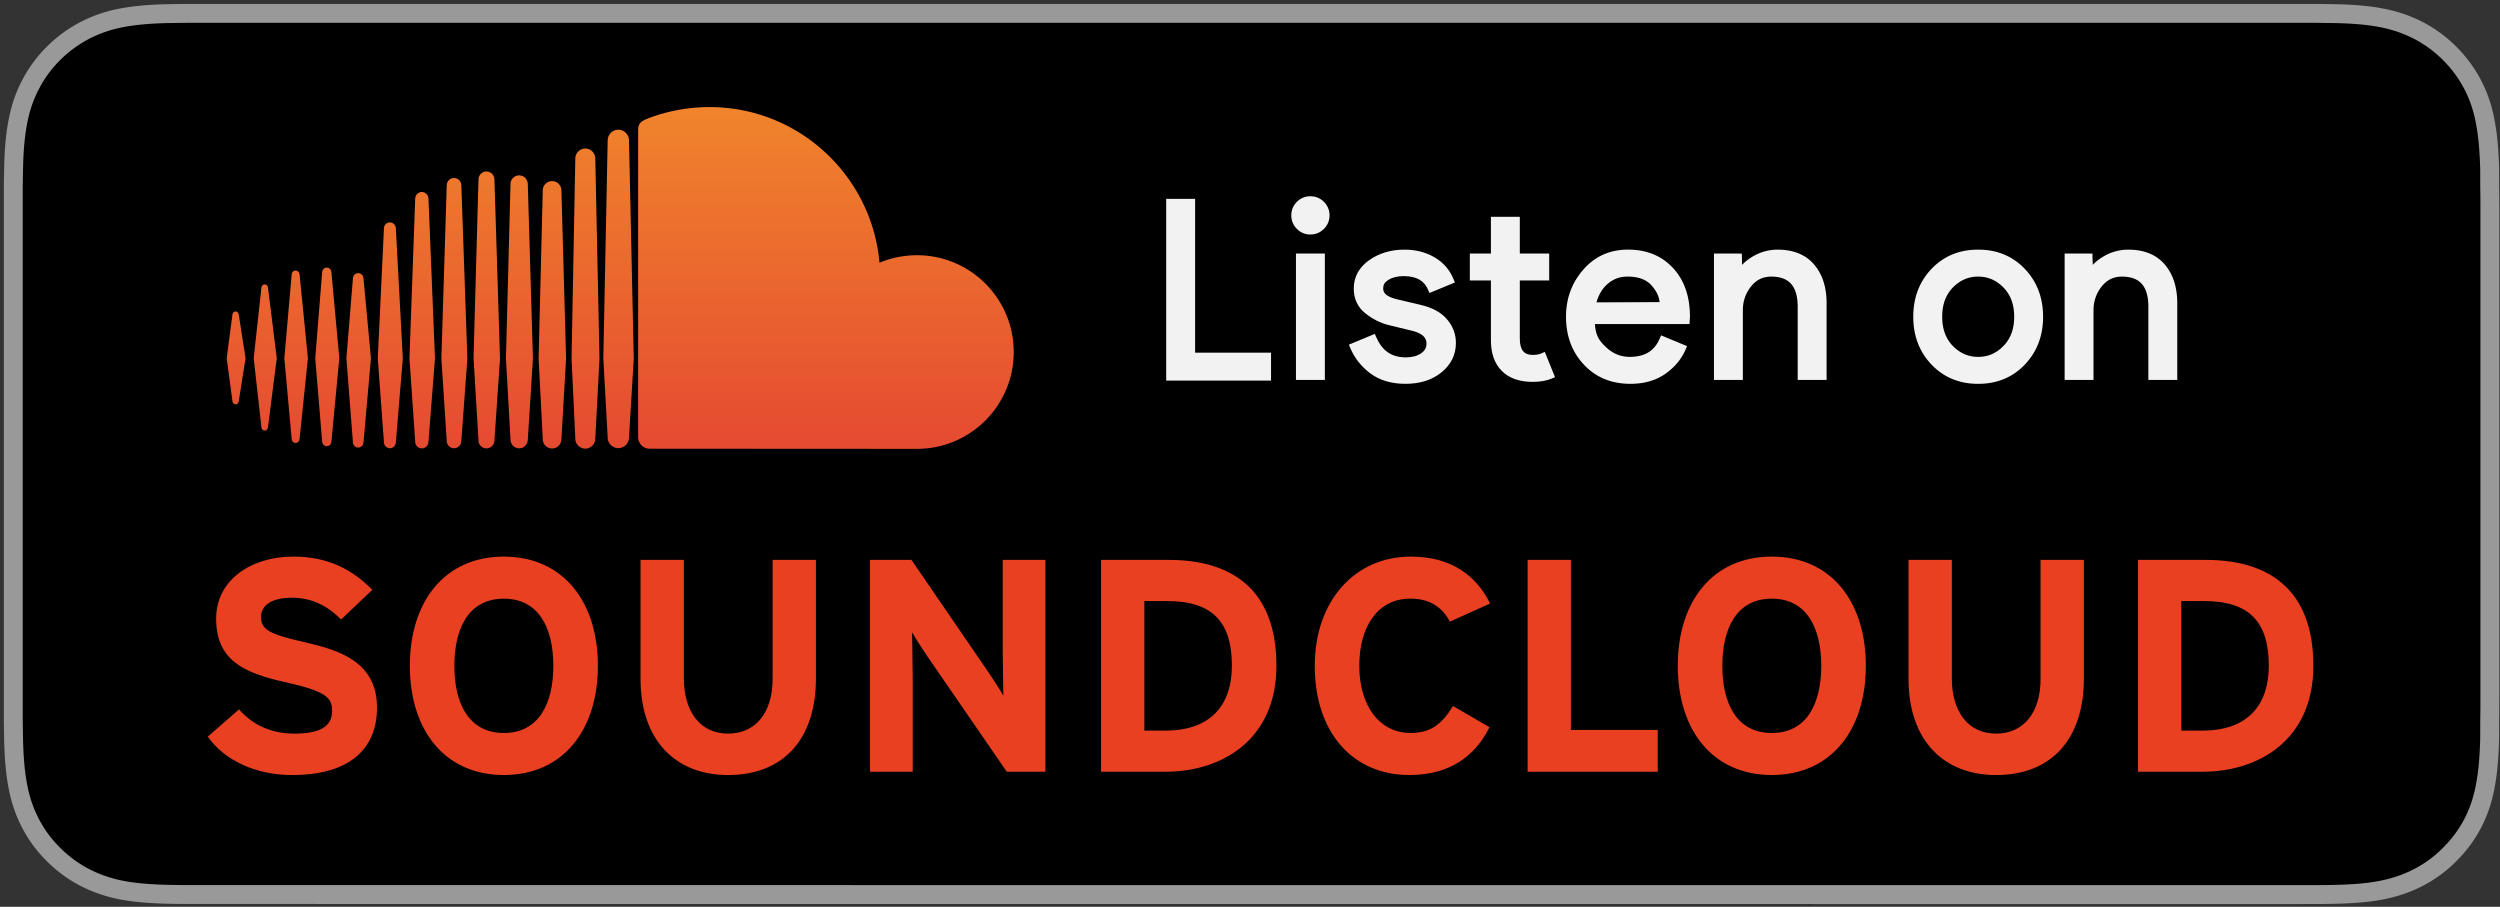
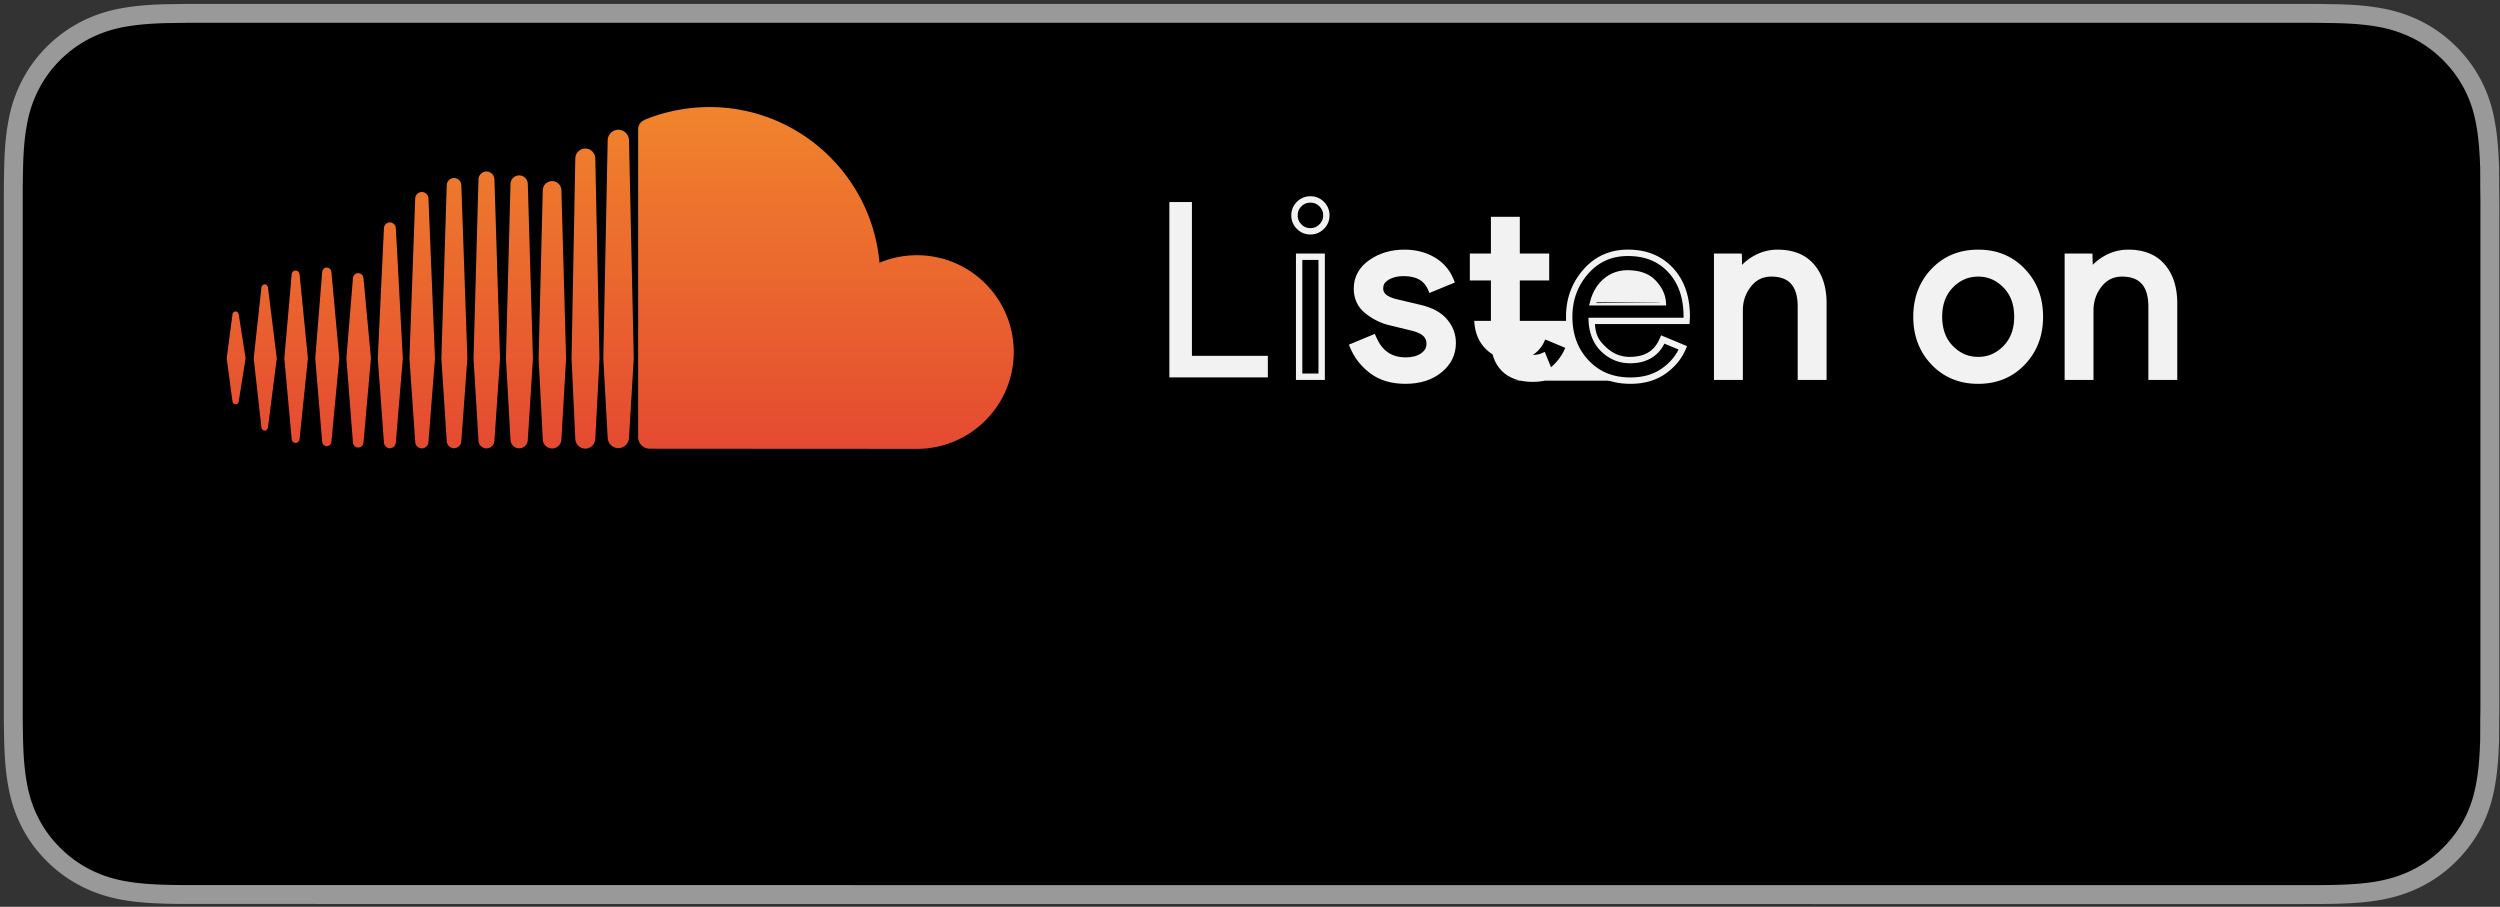
<svg xmlns="http://www.w3.org/2000/svg" width="397" height="144">
  <rect width="100%" height="100%" fill="#333333" stroke="none" />
  <defs>
    <linearGradient x1="50%" y1="0%" x2="50%" y2="100%" id="a">
      <stop stop-color="#F0842C" offset="0%" />
      <stop stop-color="#E54A31" offset="100%" />
    </linearGradient>
  </defs>
  <g fill="none">
    <path d="M29.814 142.05c-1.116 0-2.202-.015-3.307-.04-2.045-.059-4.47-.172-6.837-.596-2.232-.402-4.218-1.061-6.062-2.005a19.798 19.798 0 0 1-5.111-3.72 19.554 19.554 0 0 1-3.735-5.107c-.947-1.847-1.599-3.83-1.986-6.062-.446-2.462-.56-4.957-.611-6.859-.022-.772-.055-3.34-.055-3.34v-84.51s.033-2.528.055-3.274c.048-1.917.161-4.412.607-6.848.391-2.243 1.039-4.225 1.99-6.076a19.672 19.672 0 0 1 3.713-5.114 20.341 20.341 0 0 1 5.129-3.739c1.88-.955 3.859-1.606 6.047-1.99 2.466-.443 4.961-.556 6.863-.604l3.3-.044h337.859l3.34.048c1.877.048 4.372.157 6.797.596a21.698 21.698 0 0 1 6.113 2.005 20.195 20.195 0 0 1 5.092 3.717 20.315 20.315 0 0 1 3.742 5.136c.944 1.869 1.588 3.852 1.957 6.032.424 2.308.556 4.679.637 6.903.011 1.035.011 2.147.011 3.256.029 1.372.029 2.678.029 3.995v76.564c0 1.328 0 2.627-.029 3.933 0 1.189 0 2.279-.015 3.402-.077 2.155-.209 4.522-.626 6.782-.38 2.243-1.021 4.225-1.975 6.109a20.045 20.045 0 0 1-3.717 5.07 19.763 19.763 0 0 1-5.118 3.739c-1.899.966-3.834 1.602-6.102 2.012-2.345.424-4.77.538-6.837.596-1.072.026-2.195.04-3.281.04l-3.966.007-333.912-.015" stroke="#999" stroke-width="3" fill="#000" />
    <g fill="#F2F2F2">
      <path d="M185.697 59.929V32.085h3.581v24.42h12.055v3.424h-15.637" />
-       <path d="M185.697 59.929h.507V32.592h2.568v24.42h12.055v2.411h-15.13v.507h.507-.507v.507h16.143V56h-12.055V31.58h-4.594v28.857h.507v-.507M206.303 59.828h3.576V40.772h-3.576v19.056zm3.576-23.842a2.415 2.415 0 0 1-1.783.745 2.425 2.425 0 0 1-1.793-.745 2.424 2.424 0 0 1-.734-1.783c0-.704.243-1.302.734-1.793a2.439 2.439 0 0 1 1.793-.734c.699 0 1.292.243 1.783.734.491.491.745 1.089.745 1.793a2.43 2.43 0 0 1-.745 1.783z" />
      <path d="M209.879 59.823v-.507h-3.07V41.278h2.563v18.544h.507v-.507.507h.507V40.265h-4.589v20.064h4.589v-.507h-.507zm0-23.837l-.36-.355c-.41.405-.846.588-1.423.593-.588-.005-1.023-.187-1.433-.593v-.005c-.405-.41-.583-.846-.588-1.423.005-.588.182-1.023.588-1.433.41-.405.846-.583 1.433-.588.577.005 1.013.182 1.428.588.4.41.588.851.593 1.433-.005.572-.192 1.013-.593 1.423l-.005.005.36.355.36.36a2.951 2.951 0 0 0 .891-2.143 2.971 2.971 0 0 0-.891-2.153 2.954 2.954 0 0 0-2.143-.881 2.95 2.95 0 0 0-2.148.881 2.95 2.95 0 0 0-.886 2.153 2.94 2.94 0 0 0 .886 2.143l-.005-.005a2.932 2.932 0 0 0 2.153.897 2.927 2.927 0 0 0 2.143-.897v.005l-.36-.36zM223.186 60.446c-2.132 0-3.885-.517-5.273-1.555-1.388-1.033-2.406-2.33-3.049-3.885l3.186-1.322c1.013 2.386 2.735 3.576 5.172 3.576 1.114 0 2.026-.248 2.74-.74.714-.491 1.069-1.14 1.069-1.945 0-1.241-.866-2.087-2.604-2.528l-3.85-.932c-1.221-.309-2.371-.902-3.46-1.773-1.089-.866-1.636-2.041-1.636-3.515 0-1.687.75-3.054 2.239-4.103 1.489-1.054 3.262-1.575 5.308-1.575 1.687 0 3.186.38 4.508 1.15 1.322.76 2.269 1.859 2.837 3.282l-3.105 1.287c-.699-1.687-2.158-2.528-4.361-2.528-1.059 0-1.955.218-2.68.658-.729.441-1.089 1.038-1.089 1.788 0 1.089.846 1.829 2.528 2.219l3.769.891c1.793.415 3.115 1.13 3.971 2.138.856 1.013 1.282 2.158 1.282 3.424 0 1.712-.699 3.14-2.097 4.28-1.403 1.14-3.201 1.707-5.405 1.707" />
      <path d="M223.186 60.446v-.507c-2.051-.005-3.688-.496-4.969-1.454h-.005c-1.317-.983-2.269-2.203-2.882-3.672l-.466.192.192.466 3.186-1.322-.192-.466-.466.198c1.049 2.528 3.029 3.905 5.638 3.885 1.185 0 2.214-.263 3.029-.831.826-.552 1.297-1.403 1.287-2.36.015-1.525-1.16-2.588-2.983-3.019h-.005l-3.85-.932-.122.491.127-.491c-1.145-.289-2.229-.846-3.272-1.677-.973-.78-1.433-1.768-1.444-3.12.01-1.535.643-2.705 2.021-3.688l.005-.005v.005c1.398-.988 3.054-1.484 5.015-1.484 1.611 0 3.014.36 4.255 1.079 1.231.714 2.087 1.707 2.619 3.039l.471-.192-.192-.466-3.11 1.282.198.471.466-.192c-.76-1.889-2.507-2.867-4.827-2.842-1.13 0-2.122.233-2.943.729-.841.496-1.347 1.302-1.332 2.224-.005 1.413 1.17 2.33 2.918 2.715l3.769.886h.005c1.722.405 2.933 1.079 3.698 1.975.785.937 1.16 1.94 1.16 3.095-.005 1.57-.613 2.816-1.91 3.885-1.302 1.059-2.968 1.591-5.086 1.596v1.013c2.284 0 4.219-.593 5.724-1.824 1.499-1.211 2.295-2.816 2.284-4.67.005-1.383-.476-2.659-1.403-3.748-.947-1.119-2.381-1.874-4.24-2.305l-3.769-.891h-.005c-1.616-.405-2.132-.967-2.132-1.727.01-.577.228-.962.846-1.357.628-.38 1.423-.583 2.416-.583 2.087.02 3.257.729 3.89 2.214l.192.466 3.576-1.474.466-.192-.187-.466c-.608-1.52-1.636-2.72-3.054-3.536-1.403-.816-2.999-1.221-4.761-1.216-2.132-.005-4.022.552-5.602 1.672v-.005c-1.596 1.114-2.462 2.674-2.452 4.518-.005 1.601.618 2.963 1.824 3.915 1.14.907 2.36 1.535 3.657 1.864l3.855.937-.005-.005c1.646.451 2.203 1.079 2.219 2.036-.01.648-.248 1.099-.851 1.53-.608.42-1.408.648-2.452.648-2.264-.025-3.728-1.023-4.706-3.267l-.198-.466-3.652 1.52-.466.192.192.466c.679 1.636 1.763 3.014 3.216 4.098 1.489 1.114 3.368 1.656 5.577 1.656v-.507M243.401 60.137c-1.996 0-3.52-.532-4.569-1.596s-1.57-2.568-1.57-4.508v-9.994h-3.348v-3.267h3.348v-5.835h3.571v5.835h4.67v3.267h-4.67v9.72c0 2.072.861 3.11 2.568 3.11.653 0 1.19-.101 1.636-.309l1.241 3.07c-.775.339-1.732.507-2.877.507" />
-       <path d="M243.401 60.137v-.507c-1.91-.005-3.277-.501-4.204-1.444h-.005c-.937-.947-1.423-2.3-1.423-4.154v-10.5h-3.348v-2.254h3.348v-5.835h2.558v5.835h4.67v2.254h-4.67v10.227c.005 1.099.223 2.001.76 2.654.537.658 1.368.967 2.315.962.704 0 1.322-.111 1.849-.36l-.213-.456-.471.187 1.246 3.07.466-.187-.203-.466c-.689.304-1.58.466-2.674.466v1.013c1.19-.005 2.219-.177 3.08-.552l.456-.198-1.631-4.017-.481.223c-.36.167-.826.263-1.423.263-.76-.005-1.216-.213-1.535-.593-.319-.385-.527-1.038-.522-2.011v-9.214h4.665v-4.28h-4.665v-5.835h-4.589v5.835h-3.348v4.28h3.348v9.487c-.005 2.026.552 3.688 1.717 4.863 1.165 1.185 2.852 1.748 4.929 1.748v-.507M264.052 48.006c-.081-1.089-.583-2.127-1.504-3.11-.917-.988-2.284-1.479-4.098-1.479-1.327 0-2.472.415-3.444 1.246-.967.826-1.636 1.94-2.001 3.343h11.047zm-5.136 12.44c-2.877 0-5.217-.957-7.02-2.877s-2.705-4.341-2.705-7.269c0-2.776.876-5.162 2.629-7.157 1.748-1.996 3.981-2.994 6.706-2.994 2.821 0 5.086.922 6.782 2.761 1.702 1.839 2.548 4.306 2.548 7.39l-.041.658h-15.044c.101 1.92.745 3.439 1.925 4.549 1.18 1.114 2.563 1.672 4.138 1.672 2.568 0 4.306-1.084 5.217-3.267l3.186 1.327c-.628 1.479-1.646 2.715-3.075 3.713-1.428.998-3.171 1.494-5.248 1.494z" />
+       <path d="M243.401 60.137v-.507c-1.91-.005-3.277-.501-4.204-1.444h-.005c-.937-.947-1.423-2.3-1.423-4.154v-10.5h-3.348v-2.254h3.348v-5.835h2.558v5.835h4.67v2.254h-4.67v10.227c.005 1.099.223 2.001.76 2.654.537.658 1.368.967 2.315.962.704 0 1.322-.111 1.849-.36l-.213-.456-.471.187 1.246 3.07.466-.187-.203-.466c-.689.304-1.58.466-2.674.466v1.013c1.19-.005 2.219-.177 3.08-.552l.456-.198-1.631-4.017-.481.223c-.36.167-.826.263-1.423.263-.76-.005-1.216-.213-1.535-.593-.319-.385-.527-1.038-.522-2.011v-9.214h4.665v-4.28h-4.665v-5.835h-4.589v5.835h-3.348v4.28h3.348v9.487c-.005 2.026.552 3.688 1.717 4.863 1.165 1.185 2.852 1.748 4.929 1.748v-.507M264.052 48.006c-.081-1.089-.583-2.127-1.504-3.11-.917-.988-2.284-1.479-4.098-1.479-1.327 0-2.472.415-3.444 1.246-.967.826-1.636 1.94-2.001 3.343h11.047zm-5.136 12.44c-2.877 0-5.217-.957-7.02-2.877s-2.705-4.341-2.705-7.269l-.041.658h-15.044c.101 1.92.745 3.439 1.925 4.549 1.18 1.114 2.563 1.672 4.138 1.672 2.568 0 4.306-1.084 5.217-3.267l3.186 1.327c-.628 1.479-1.646 2.715-3.075 3.713-1.428.998-3.171 1.494-5.248 1.494z" />
      <path d="M264.554 47.97c-.086-1.226-.658-2.381-1.636-3.424-1.038-1.109-2.568-1.636-4.468-1.636-1.428 0-2.715.461-3.774 1.368-1.054.897-1.778 2.117-2.163 3.601l-.167.633h12.248l-.041-.542-.501.035-10.561.127c.35-1.317.957-2.33 1.844-3.085.886-.755 1.894-1.119 3.115-1.124 1.727.005 2.928.461 3.728 1.317.861.922 1.297 1.844 1.368 2.801l.507-.035.501-.035zm-5.638 11.969c-2.771-.005-4.939-.902-6.651-2.72-1.712-1.824-2.563-4.093-2.568-6.919.005-2.669.831-4.913 2.502-6.823 1.672-1.894 3.728-2.816 6.327-2.821 2.715.005 4.807.866 6.413 2.598 1.601 1.732 2.411 4.047 2.411 7.046h.507l-.507-.03-.01.182h-15.1l.025.532c.106 2.016.795 3.682 2.082 4.893 1.261 1.195 2.791 1.813 4.488 1.808 2.71.025 4.726-1.226 5.683-3.576l-.466-.198-.198.471 3.186 1.322.198-.466-.466-.198c-.588 1.388-1.54 2.543-2.897 3.495-1.332.927-2.963 1.398-4.959 1.403v1.013c2.153 0 4.017-.522 5.536-1.585 1.494-1.049 2.588-2.36 3.252-3.936l.198-.466-3.657-1.52-.466-.192-.198.466c-.861 2.001-2.315 2.928-4.746 2.953-1.459-.005-2.69-.496-3.794-1.535-1.074-1.013-1.661-1.844-1.763-3.672h-.507 15.52l.071-1.135c.005-3.206-.876-5.815-2.685-7.765-1.788-1.945-4.219-2.933-7.152-2.923-2.847-.01-5.258 1.064-7.086 3.166-1.834 2.082-2.761 4.609-2.756 7.492-.005 3.029.947 5.602 2.842 7.613 1.894 2.026 4.402 3.044 7.39 3.039v-1.014zM276.583 40.761l.083 2.218c.522-.907.932-1.245 2.041-1.878a7.127 7.127 0 0 1 3.581-.952c2.355 0 4.159.724 5.405 2.178 1.246 1.449 1.864 3.399 1.864 5.83v11.665h-3.576V48.704c0-3.525-1.57-5.288-4.706-5.288-1.474 0-2.685.593-3.617 1.768-.932 1.18-1.403 2.548-1.403 4.103v10.536h-3.571V40.772h3.414" />
      <path d="M275.591 40.772v3.151h.962l.147-.253c.461-.816 1.206-1.53 2.259-2.127a6.587 6.587 0 0 1 3.328-.886c2.259.005 3.88.679 5.02 2.001 1.15 1.342 1.742 3.151 1.742 5.501v11.159h-2.563V48.706c0-1.834-.405-3.287-1.307-4.3-.897-1.018-2.249-1.499-3.905-1.494-1.611-.005-3.009.674-4.012 1.96-1.003 1.261-1.515 2.761-1.509 4.417v10.029h-2.563V41.28h2.907v-.507h-.507.507v-.507h-3.921V60.33h4.589V49.288c0-1.454.425-2.695 1.292-3.789.851-1.069 1.879-1.565 3.216-1.575 1.479.005 2.482.405 3.151 1.155.669.745 1.049 1.935 1.049 3.627v11.625h4.589V48.159c.005-2.517-.648-4.599-1.986-6.159-1.347-1.58-3.338-2.365-5.79-2.355a7.602 7.602 0 0 0-3.829 1.018c-1.175.669-2.072 1.504-2.639 2.507l.436.248h.35v-3.151h-.507v.507h-.507zM309.757 55.295c1.236 1.261 2.69 1.884 4.376 1.884 1.687 0 3.146-.623 4.376-1.884 1.226-1.256 1.849-2.923 1.849-4.994 0-2.077-.623-3.738-1.849-4.999-1.231-1.256-2.69-1.884-4.376-1.884-1.687 0-3.14.628-4.376 1.884-1.231 1.261-1.844 2.923-1.844 4.999 0 2.072.613 3.738 1.844 4.994zm-2.659-12.248c1.839-1.93 4.184-2.897 7.036-2.897 2.852 0 5.197.967 7.041 2.897 1.839 1.93 2.761 4.351 2.761 7.254 0 2.902-.922 5.319-2.761 7.248-1.844 1.93-4.189 2.897-7.041 2.897-2.852 0-5.197-.967-7.036-2.897-1.849-1.93-2.766-4.346-2.766-7.248s.917-5.324 2.766-7.254z" />
      <path d="M309.757 55.295l-.365.355c1.312 1.347 2.928 2.041 4.741 2.036 1.813.005 3.429-.689 4.736-2.036 1.332-1.357 2.001-3.176 1.996-5.349.005-2.173-.664-3.997-1.996-5.354-1.307-1.342-2.923-2.041-4.736-2.036-1.813-.005-3.429.694-4.741 2.036-1.332 1.357-1.991 3.181-1.986 5.354-.005 2.168.653 3.991 1.986 5.349l.005.005-.005-.005.365-.355.36-.355c-1.124-1.16-1.692-2.664-1.697-4.64.005-1.981.572-3.485 1.697-4.645 1.16-1.17 2.457-1.727 4.017-1.732 1.56.005 2.862.562 4.012 1.732 1.13 1.16 1.702 2.664 1.707 4.645-.005 1.975-.577 3.48-1.707 4.64-1.15 1.175-2.452 1.727-4.012 1.732-1.56-.005-2.857-.557-4.017-1.732l-.005-.005.005.005-.36.355zm-2.659-12.248l.365.35c1.753-1.834 3.931-2.735 6.671-2.74 2.735.005 4.918.907 6.676 2.74v-.005c1.748 1.844 2.614 4.113 2.619 6.909-.005 2.796-.871 5.06-2.619 6.899-1.758 1.834-3.936 2.735-6.676 2.74-2.74-.005-4.918-.907-6.671-2.74-1.753-1.839-2.619-4.103-2.624-6.899.005-2.796.871-5.065 2.624-6.904l-.734-.704c-1.935 2.026-2.907 4.599-2.902 7.608-.005 3.004.967 5.577 2.902 7.598 1.93 2.031 4.442 3.059 7.405 3.054 2.963.005 5.476-1.023 7.405-3.054 1.935-2.021 2.907-4.594 2.902-7.598.005-3.009-.967-5.582-2.902-7.603-1.93-2.031-4.442-3.065-7.405-3.054-2.963-.01-5.476 1.023-7.405 3.049l.37.355zM332.347 42.798c.517-.907.938-1.063 2.047-1.697a7.127 7.127 0 0 1 3.581-.952c2.355 0 4.159.724 5.405 2.178 1.246 1.449 1.864 3.399 1.864 5.83v11.665h-3.576V48.704c0-3.525-1.57-5.288-4.706-5.288-1.474 0-2.685.593-3.617 1.768-.932 1.18-1.403 2.548-1.403 4.103v10.536h-3.571V40.772h3.832l.143 2.026z" />
      <path d="M331.279 40.772v3.151h.962l.142-.253c.466-.816 1.211-1.53 2.264-2.127a6.587 6.587 0 0 1 3.328-.886c2.254.005 3.88.679 5.02 2.001 1.15 1.342 1.742 3.151 1.742 5.501v11.159h-2.563V48.706c0-1.834-.405-3.287-1.307-4.3-.897-1.018-2.249-1.499-3.905-1.494-1.611-.005-3.009.674-4.012 1.96-1.003 1.261-1.515 2.761-1.509 4.417v10.029h-2.563V41.28h2.907v-.507h-.507.507v-.507h-3.921V60.33h4.584V49.288c.005-1.454.431-2.695 1.297-3.789.851-1.069 1.874-1.565 3.216-1.575 1.479.005 2.482.405 3.151 1.155.669.745 1.049 1.935 1.049 3.627v11.625h4.589V48.159c0-2.517-.648-4.599-1.986-6.159-1.347-1.58-3.338-2.365-5.79-2.355a7.602 7.602 0 0 0-3.829 1.018c-1.175.669-2.072 1.504-2.639 2.507l.785.248v-3.151h-.507v.507h-.507z" />
    </g>
    <g fill="#E94022">
-       <path d="M48.372 101.983c-5.45-1.253-6.925-1.923-6.925-4.036 0-1.49 1.229-3.031 4.91-3.031 3.146 0 5.603 1.249 7.811 3.46l4.959-4.706c-3.243-3.314-7.17-5.285-12.52-5.285-6.784 0-12.282 3.748-12.282 9.853 0 6.629 4.423 8.599 10.755 10.038 6.481 1.438 7.662 2.404 7.662 4.568 0 2.546-1.921 3.653-5.99 3.653-3.291 0-6.385-1.103-8.794-3.85l-4.959 4.327c2.602 3.748 7.617 6.101 13.358 6.101 9.386 0 13.511-4.323 13.511-10.712 0-7.307-6.042-9.131-11.497-10.381zM80.01 88.387c9.378 0 14.933 7.11 14.933 17.344 0 10.235-5.555 17.34-14.933 17.34s-14.925-7.106-14.925-17.34c0-10.235 5.547-17.344 14.925-17.344zm0 28.013c5.555 0 7.859-4.662 7.859-10.664 0-6.006-2.304-10.668-7.859-10.668-5.547 0-7.859 4.662-7.859 10.668 0 6.002 2.312 10.664 7.859 10.664zM115.619 116.498c-4.371 0-7.021-3.413-7.021-8.792V88.911h-6.88V107.8c0 9.797 5.603 15.275 13.901 15.275 8.741 0 13.95-5.624 13.95-15.37V88.91h-6.876v18.889c0 5.379-2.707 8.698-7.074 8.698zm43.707-6.01c-.443-.867-1.571-2.546-2.405-3.799l-12.185-17.782h-6.578v33.64h6.78v-14.802c0-1.876-.097-6.101-.097-7.35.439.863 1.575 2.546 2.405 3.799l12.625 18.353h6.139v-33.64h-6.78v14.231c0 1.876.097 6.101.097 7.35zM185.602 88.911c9.821 0 17.092 4.516 17.092 16.82 0 11.819-8.745 16.82-17.587 16.82h-10.26v-33.64h10.755zm-.495 27.106c7.223 0 10.518-4.134 10.518-10.286 0-6.873-2.997-10.282-10.268-10.282h-3.633v20.568h3.384zM223.959 95.063c3.094 0 5.059 1.348 6.288 3.653l6.385-2.881c-2.163-4.371-6.095-7.449-12.576-7.449-8.979 0-15.271 7.11-15.271 17.344 0 10.617 6.038 17.34 15.025 17.34 6.24 0 10.365-2.834 12.721-7.59l-5.793-3.366c-1.817 2.983-3.638 4.28-6.731 4.28-5.156 0-8.153-4.615-8.153-10.664-.004-6.243 2.953-10.668 8.105-10.668zm25.503-6.152h-6.876v33.64h20.665v-6.637h-13.789zM281.365 88.387c9.378 0 14.929 7.11 14.929 17.344 0 10.235-5.551 17.34-14.929 17.34-9.386 0-14.933-7.106-14.933-17.34 0-10.235 5.547-17.344 14.933-17.344zm0 28.013c5.543 0 7.851-4.662 7.851-10.664 0-6.006-2.308-10.668-7.851-10.668-5.555 0-7.859 4.662-7.859 10.668 0 6.002 2.304 10.664 7.859 10.664zM324.041 107.8c0 5.379-2.695 8.698-7.066 8.698-4.379 0-7.025-3.413-7.025-8.792V88.911h-6.876V107.8c0 9.797 5.599 15.275 13.901 15.275 8.741 0 13.946-5.624 13.946-15.37V88.91h-6.88v18.889zM350.269 88.911c9.825 0 17.092 4.516 17.092 16.82 0 11.819-8.737 16.82-17.583 16.82h-10.26v-33.64h10.751zm-.491 27.106c7.219 0 10.51-4.134 10.51-10.286 0-6.873-2.997-10.282-10.26-10.282h-3.638v20.568h3.388z" />
-     </g>
+       </g>
    <path d="M37.415 49.462c-.261 0-.468.202-.501.489L36 56.893l.914 6.823c.034.288.241.488.501.488.253 0 .458-.199.499-.485l1.083-6.825-1.083-6.944c-.039-.286-.247-.488-.499-.488zm5.14-3.793c-.043-.298-.257-.504-.52-.504-.265 0-.484.212-.52.504l-1.228 11.224 1.228 10.976c.035.294.254.507.52.507.262 0 .476-.207.519-.504l1.398-10.978-1.397-11.224zm19.36-10.353c-.504 0-.921.413-.945.937l-.978 20.651.978 13.345c.026.522.441.933.945.933.501 0 .917-.413.946-.935l1.106-13.343-1.106-20.651c-.03-.524-.445-.937-.946-.937zm-10.02 7.177c-.387 0-.703.309-.734.722l-1.102 13.683 1.102 13.238c.03.41.347.719.734.719.383 0 .699-.309.733-.719l1.253-13.238-1.253-13.685c-.034-.41-.349-.719-.733-.719zM72.098 71.18c.625 0 1.133-.504 1.159-1.149l.96-13.121-.958-27.493c-.026-.645-.534-1.149-1.159-1.149-.63 0-1.14.505-1.16 1.151l-.851 27.491.851 13.126c.02.64.53 1.145 1.159 1.145zm20.847.062c.86 0 1.57-.708 1.586-1.579l.669-12.745-.669-31.753c-.015-.87-.726-1.579-1.586-1.579-.862 0-1.573.708-1.586 1.581l-.598 31.741.598 12.763a1.6 1.6 0 0 0 1.586 1.571zm-10.503-.05c.749 0 1.352-.601 1.372-1.367l.815-12.913-.816-27.692c-.02-.766-.624-1.366-1.372-1.366-.754 0-1.358.599-1.374 1.366l-.724 27.694.726 12.919c.016.758.62 1.359 1.374 1.359zm-25.556-.121c.445 0 .805-.356.839-.825l1.18-13.348-1.18-12.698c-.032-.469-.392-.823-.839-.823-.452 0-.812.356-.84.828l-1.039 12.692 1.039 13.347c.03.47.388.827.84.827zm-9.941-.731c.325 0 .589-.257.626-.612l1.325-12.833-1.324-13.317c-.039-.356-.302-.613-.628-.613-.329 0-.593.258-.626.613l-1.167 13.317 1.167 12.831c.032.356.296.614.626.614zm40.728-41.581c-.813 0-1.465.647-1.481 1.474l-.661 26.681.661 12.839a1.48 1.48 0 0 0 1.481 1.464c.812 0 1.46-.645 1.478-1.473l.742-12.828-.742-26.685c-.019-.825-.667-1.472-1.478-1.472zM66.988 71.207c.562 0 1.026-.458 1.052-1.043l1.032-13.257-1.032-25.374c-.028-.586-.491-1.043-1.052-1.043-.567 0-1.03.458-1.054 1.043l-.914 25.374.915 13.262a1.066 1.066 0 0 0 1.052 1.038zm12.414-14.296l-.887-28.419c-.022-.706-.578-1.259-1.265-1.259-.691 0-1.247.552-1.266 1.259l-.788 28.418.789 13.044a1.27 1.27 0 0 0 1.265 1.251c.688 0 1.242-.552 1.265-1.255l.887-13.039zm66.207-16.381c-2.106 0-4.116.426-5.946 1.194-1.223-13.855-12.841-24.723-27.013-24.723a27.49 27.49 0 0 0-9.833 1.837c-1.16.449-1.469.911-1.48 1.808v48.79a1.86 1.86 0 0 0 1.66 1.817c.039.004 42.337.026 42.612.026 8.489 0 15.372-6.883 15.372-15.374S154.099 40.53 145.61 40.53zM98.194 20.602c-.923 0-1.681.758-1.695 1.69l-.694 34.63.695 12.569c.012.918.77 1.675 1.694 1.675.921 0 1.679-.757 1.692-1.688l.754-12.555-.754-34.633c-.013-.929-.772-1.687-1.692-1.687z" fill="url(#a)" />
  </g>
</svg>